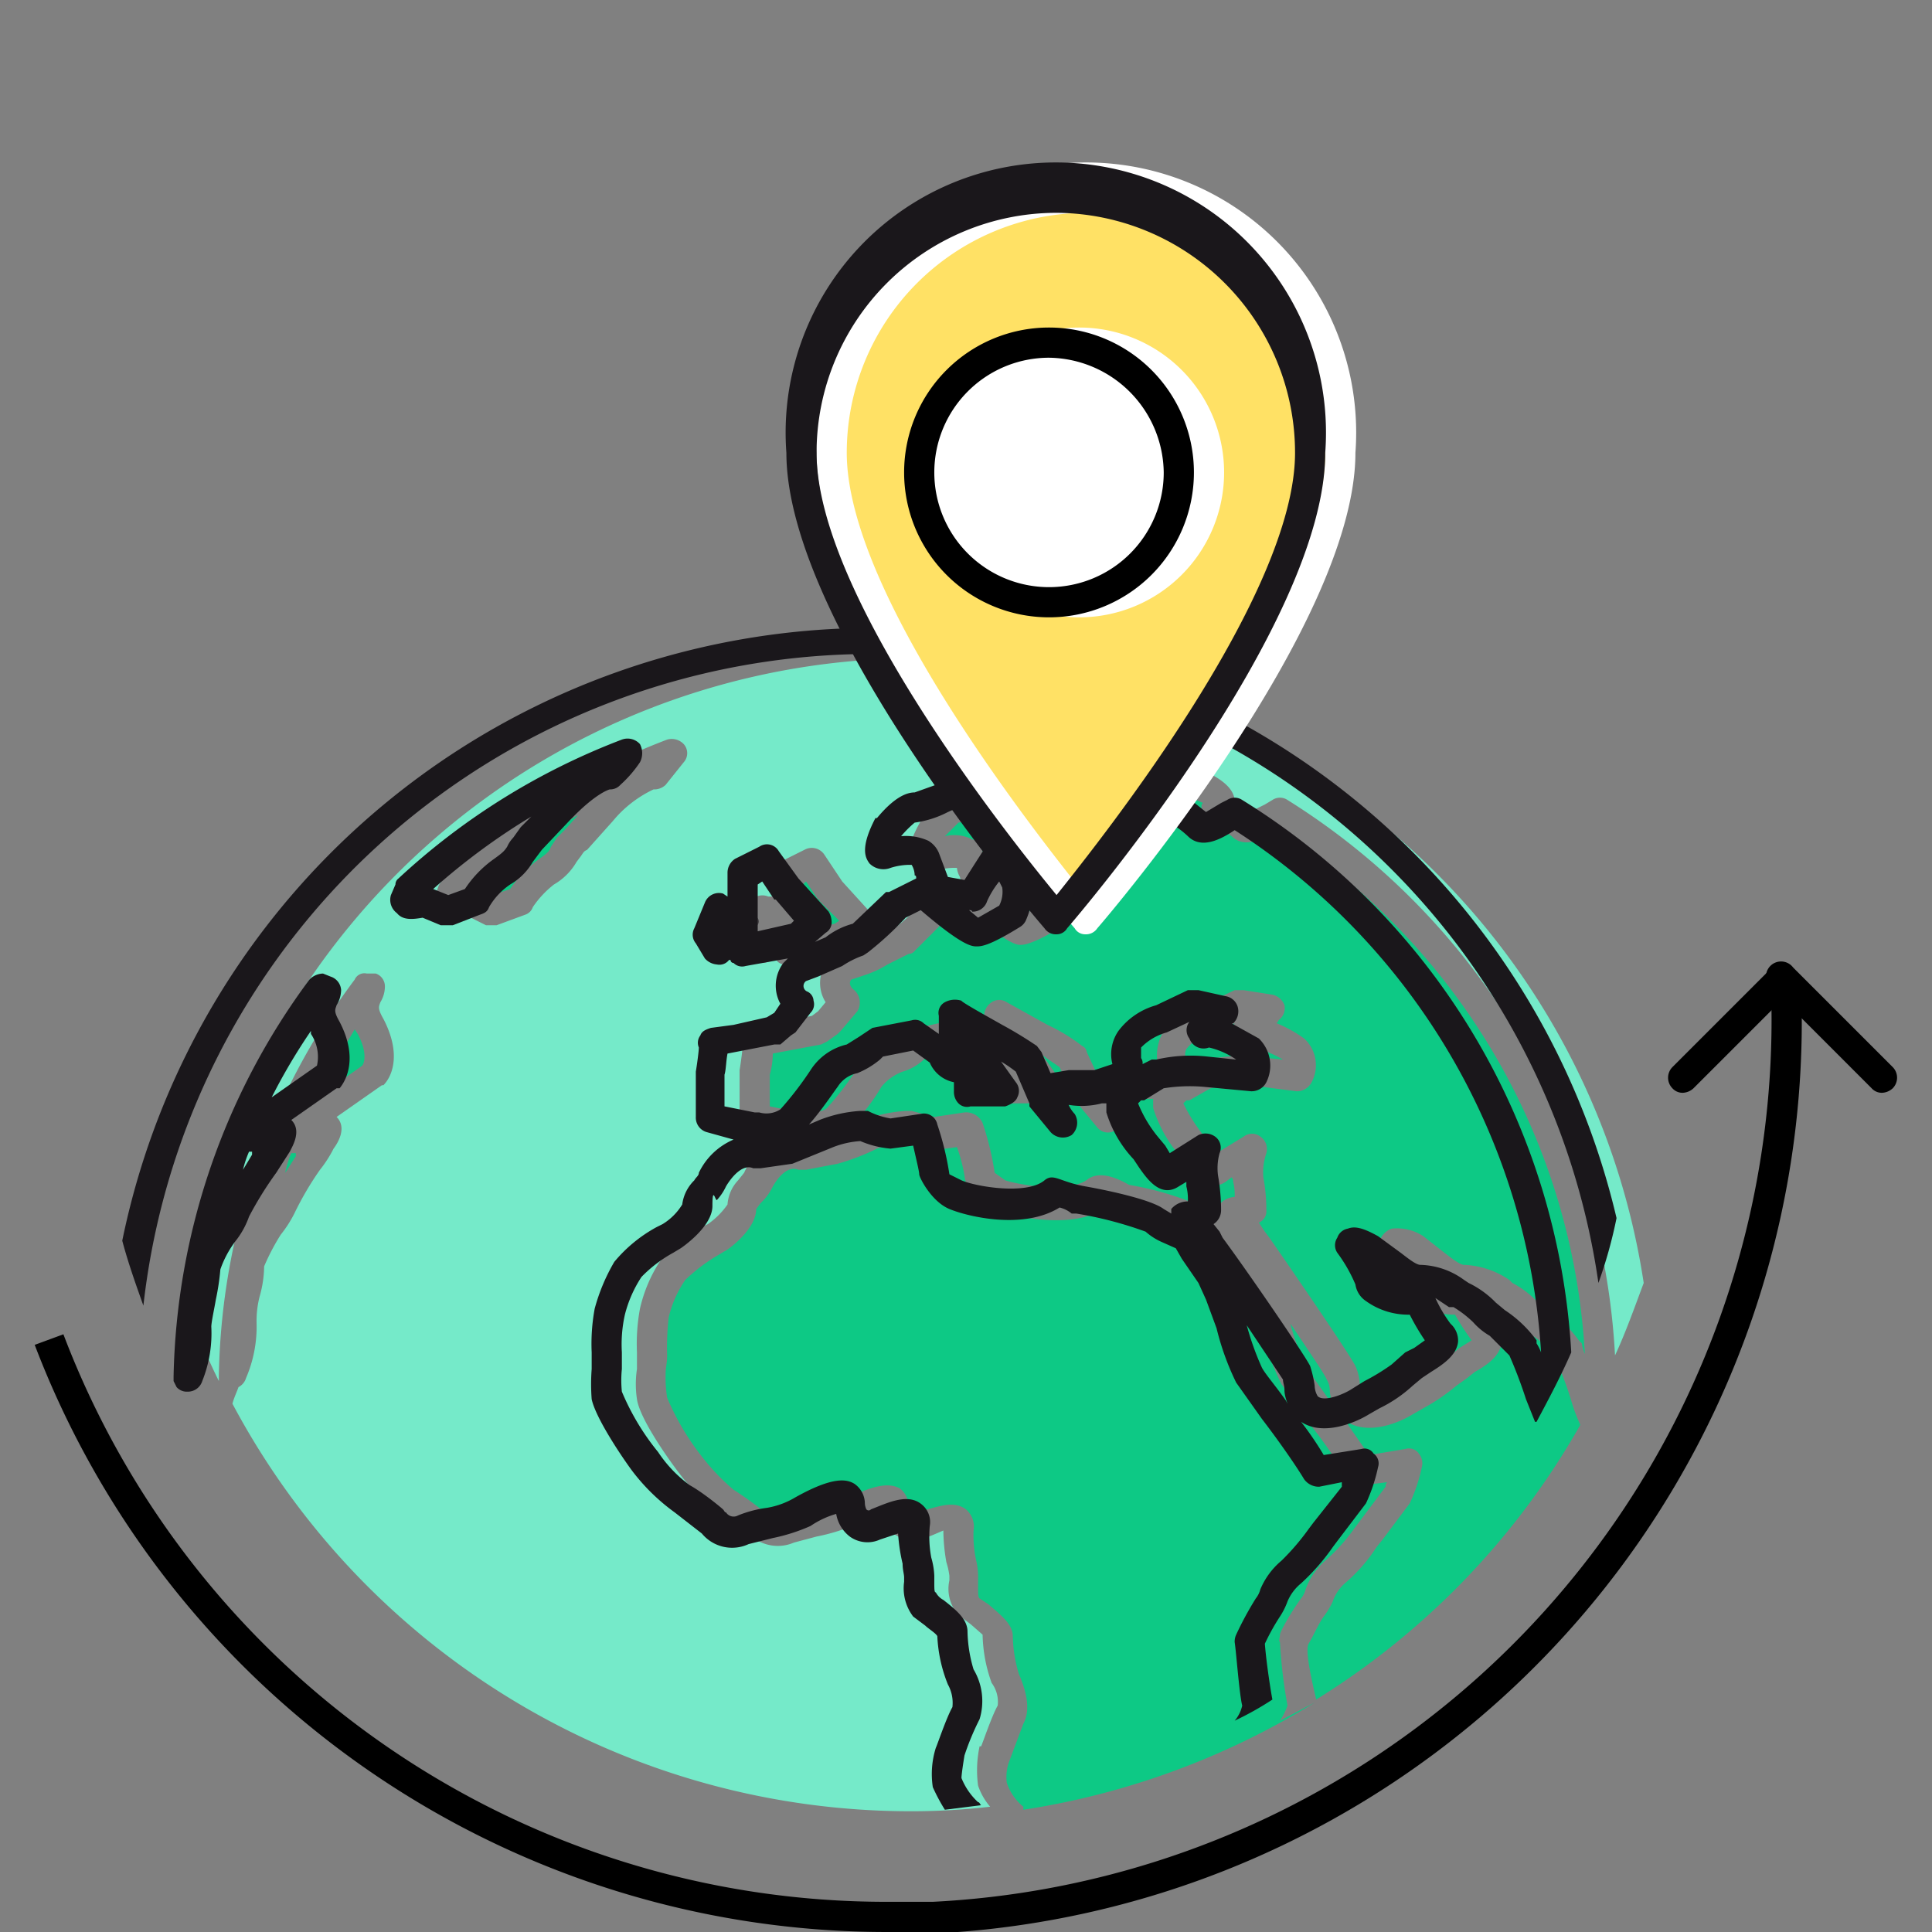
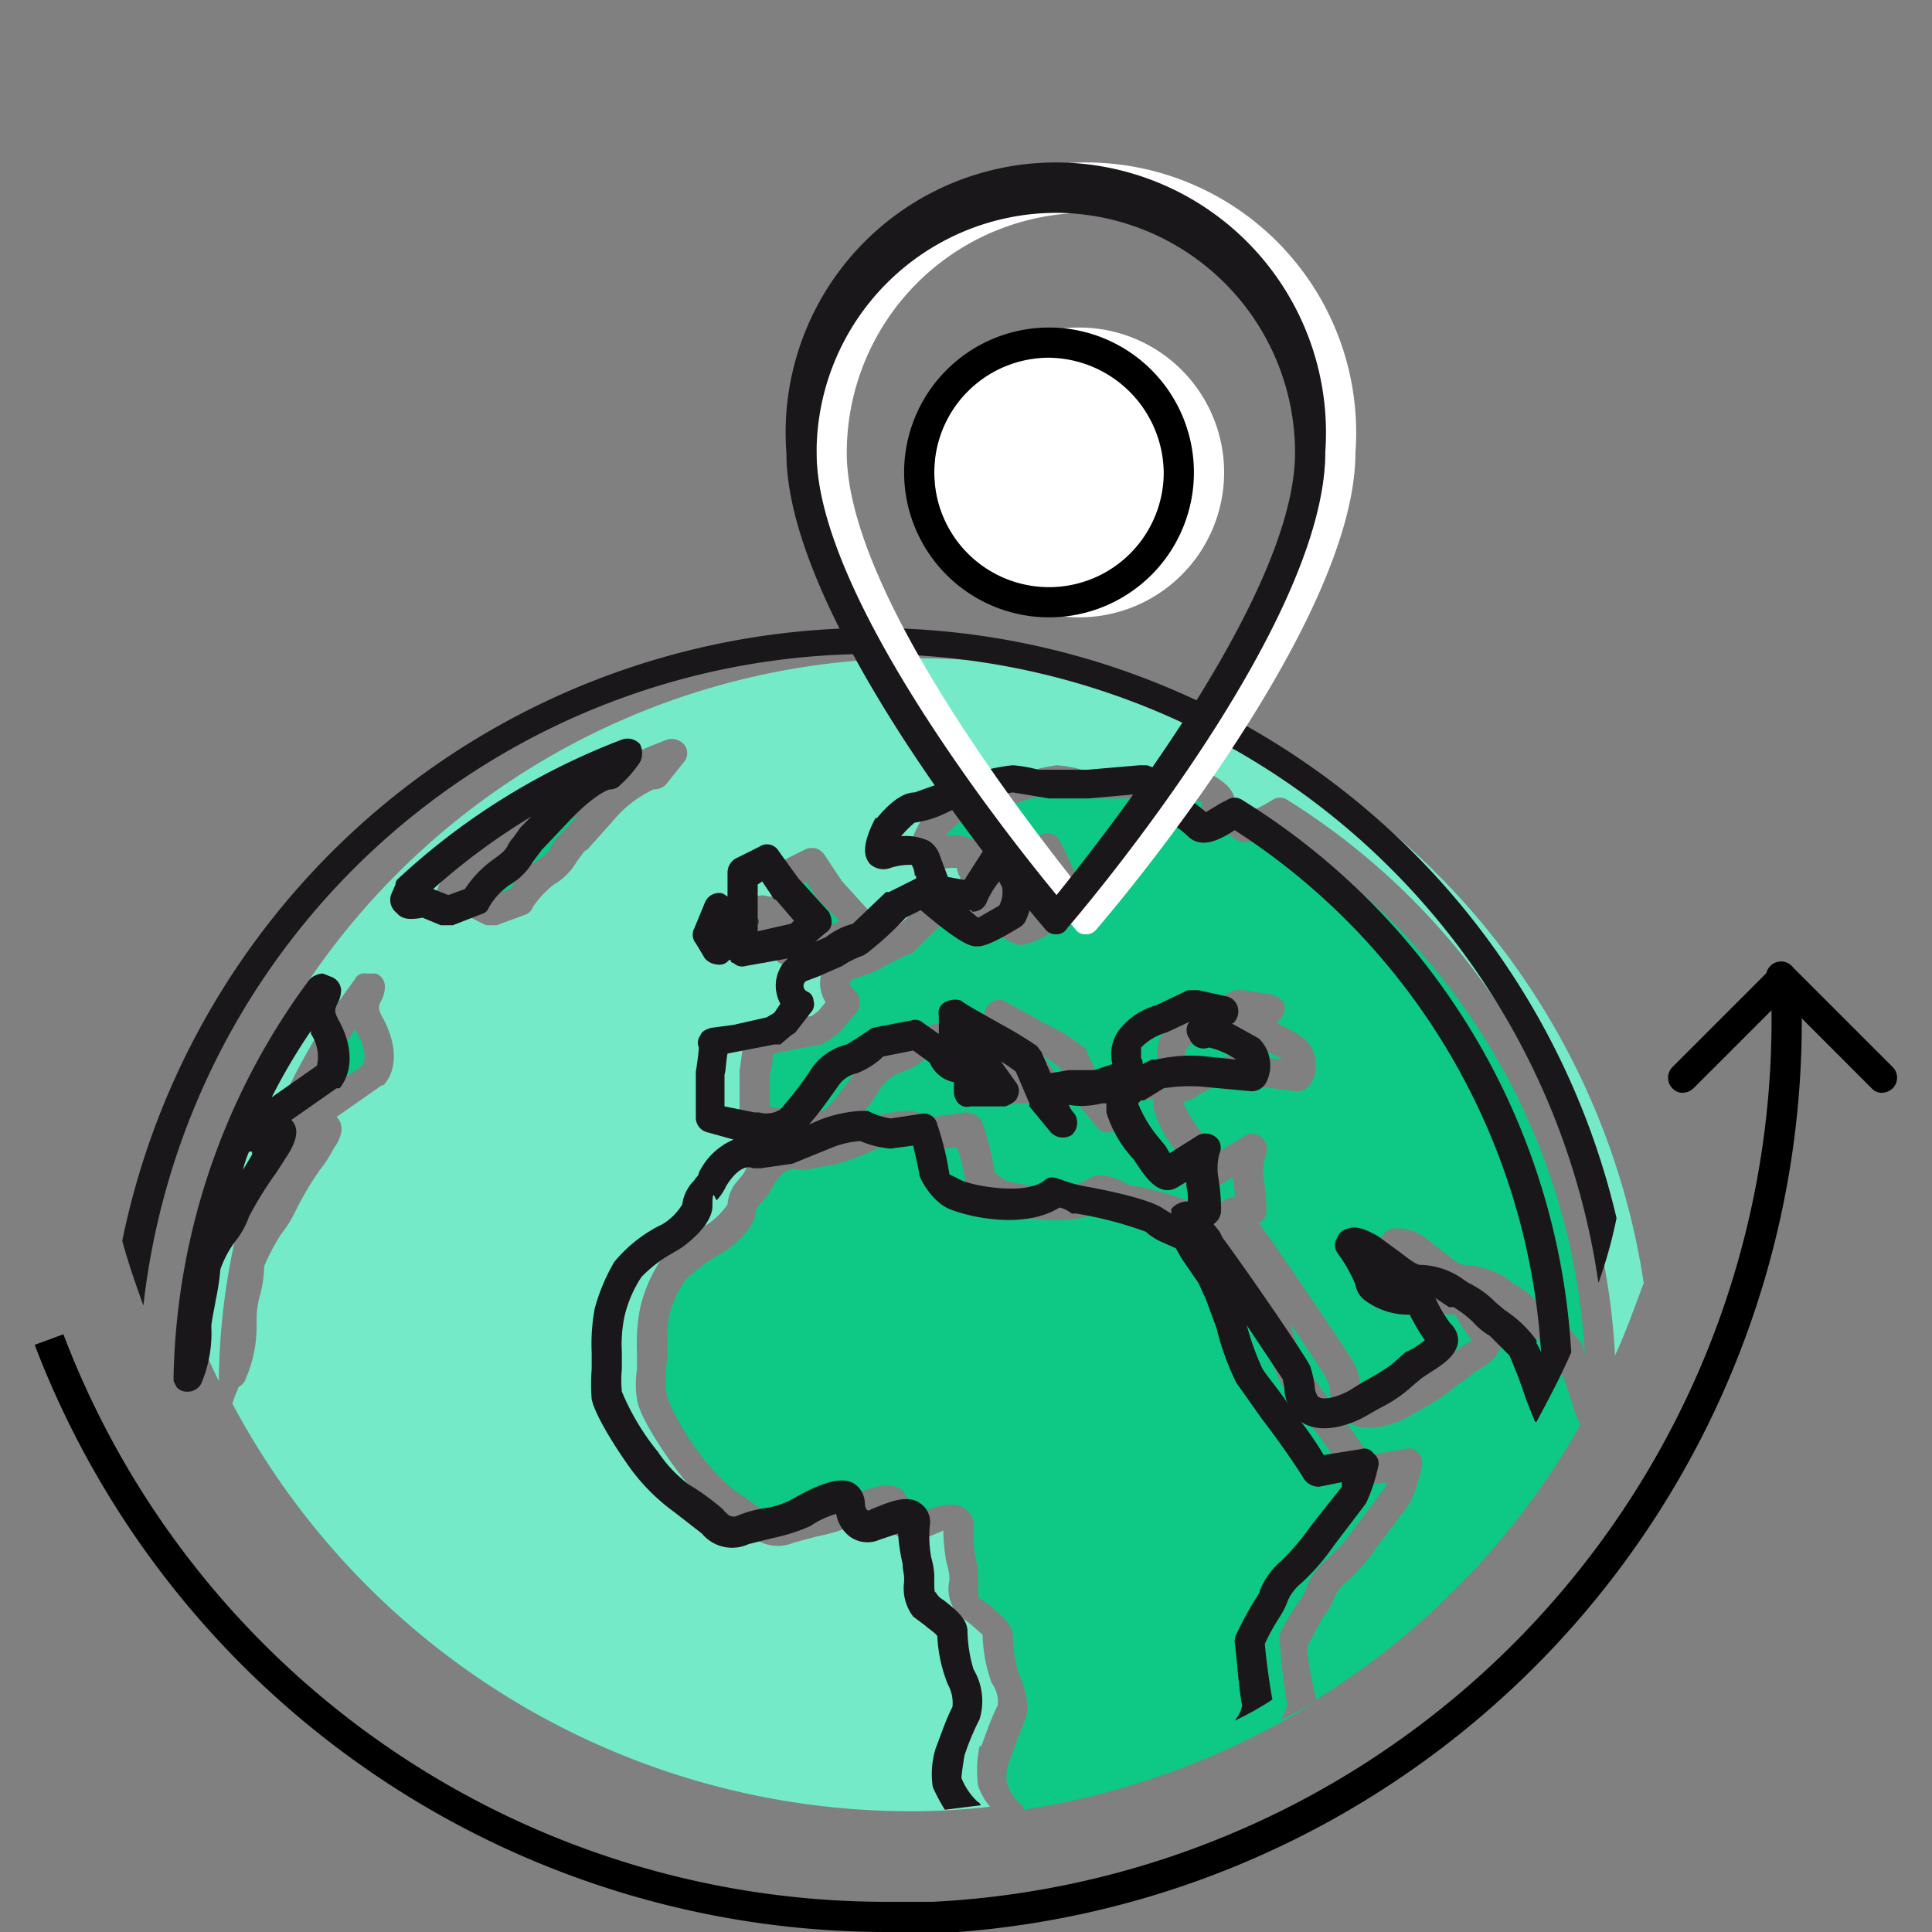
<svg xmlns="http://www.w3.org/2000/svg" viewBox="0 0 128 128">
  <rect x="0" y="0" width="128" height="128" fill="#808080" stroke="none" />
  <defs>
    <style>.cls-1{fill:#0dc985;}.cls-2{fill:#75eac9;}.cls-3{fill:none;}.cls-4{fill:#1a171b;}.cls-5{fill:#ffe165;}.cls-6{fill:#fff;}</style>
  </defs>
  <title>Asset 26</title>
  <g id="Layer_2" data-name="Layer 2">
    <g id="Layer_1-2" data-name="Layer 1">
      <path class="cls-1" d="M92.2,81.4a3.2,3.2,0,0,1,2.1.5L95.7,83c.4.3,1,.8,1.3.8a5.7,5.7,0,0,1,3,1l.2.2a6.3,6.3,0,0,1,1.7,1.3c.3.2.5.5.7.5a9.3,9.3,0,0,1,2,2l.2.2a2.5,2.5,0,0,0,.2.7A44.1,44.1,0,0,0,84.7,55c-.9.5-2.2,1.3-3.1.4l-1.5-1.1a1.1,1.1,0,0,1-.5-.9.3.3,0,0,1,.1-.2l-1.3-.6-3.3.3H72.4l-1.1-.2L70,52.5a13.1,13.1,0,0,0-2.3.6l-1,.3-1,.4a6.1,6.1,0,0,1-2.2.7l-.9.9h0a2.7,2.7,0,0,1,1.8.2,1,1,0,0,1,.7.8l.3.8.3.8,1.2.2c.1-.3.4-.7.6-1.1a15,15,0,0,0,1-1.4,1.1,1.1,0,0,1,.9-.5.9.9,0,0,1,.8.5,18.5,18.5,0,0,1,1.1,2.4,6.6,6.6,0,0,1-.3,2.7,1.2,1.2,0,0,1-.5.5c-2.1,1.3-2.7,1.3-2.9,1.3s-.8,0-3.6-2.4l-1.1.5L60.6,63a.5.5,0,0,1-.4.2l-1.4.7a6.9,6.9,0,0,1-1.5.7l-.9.3c-.1.1-.2.4.2.7a1.1,1.1,0,0,1,.2,1.4l-1.1,1.3-.2.2-.7.5-.4.2-3.2.6a5.2,5.2,0,0,1-.2,1.4v2.1l2,.4h.3c.4,0,1.2,0,1.5-.3a22.6,22.6,0,0,0,2-2.6,4.4,4.4,0,0,1,2.3-1.7l.8-.5a1.9,1.9,0,0,1,.9-.5l2.7-.6a1,1,0,0,1,.7.2l1,.7V67.3a1.1,1.1,0,0,1,.5-.9.9.9,0,0,1,1,0l2.7,1.5a12.1,12.1,0,0,1,2.3,1.4.5.5,0,0,1,.3.4l.7,1.5,1.1-.2h1.7l1.2-.5h0a3.2,3.2,0,0,1,.4-2.2,7.2,7.2,0,0,1,2.6-1.7l2.1-1h.6l1.9.3a1.1,1.1,0,0,1,.8.7,1,1,0,0,1-.4,1c0,.1-.1.1-.1.2a8.9,8.9,0,0,1,1.8,1,2.4,2.4,0,0,1,.5,2.9,1.1,1.1,0,0,1-1,.6l-3.1-.4a10.6,10.6,0,0,0-2.6.2l-1.4.8h-.2l-.2.2a11.3,11.3,0,0,0,1.4,2.2l.4.6.4.5,1.8-1.1a.9.9,0,0,1,1.1,0,1,1,0,0,1,.4,1.1,3.9,3.9,0,0,0-.2,1.6,11.9,11.9,0,0,1,.2,2.2.8.8,0,0,1-.5.8l.4.6.3.4c1.6,2.3,5.3,7.7,5.7,8.5a3.5,3.5,0,0,1,.3,1.3c.1.2.1.6.2.7s1.7-.1,2.3-.5l.9-.4a8.3,8.3,0,0,0,1.7-1.2l1-.7.5-.4.8-.5a16.3,16.3,0,0,1-1.1-1.7,4.7,4.7,0,0,1-2.8-.9,1.6,1.6,0,0,1-.7-1.1A9.7,9.7,0,0,0,91.6,83a1.2,1.2,0,0,1-.1-1A1.3,1.3,0,0,1,92.2,81.4Z" />
      <path class="cls-1" d="M86.2,105.9a1.6,1.6,0,0,0,.3-.6,4.6,4.6,0,0,1,1.3-1.9,12,12,0,0,0,1.9-2.1l.3-.4,1.8-2.4a.4.4,0,0,1,.1-.3l-1.6.2a1,1,0,0,1-1-.4,33.3,33.3,0,0,0-2.8-4l-1.6-2.3a16.1,16.1,0,0,1-1.3-3.6,20.5,20.5,0,0,0-.8-1.9l-.4-1.1-1.1-1.7-.5-.6-.8-.5-1.2-.6a26.1,26.1,0,0,0-4.5-1.2h-.4a1.5,1.5,0,0,0-.8-.4c-2.3,1.5-6.6.3-7.2.1a2.7,2.7,0,0,1-2-2.3,10.6,10.6,0,0,0-.5-1.9l-1.5.2a8.4,8.4,0,0,1-2-.5,6.9,6.9,0,0,0-1.8.4,14.9,14.9,0,0,1-2.6,1l-2.1.4h-.5c-1-.4-1.8,1.3-1.8,1.3a3.5,3.5,0,0,1-.7.9l-.3.4c0,1.4-2,2.8-2.1,2.8l-.5.3a11.6,11.6,0,0,0-2.1,1.6,7.3,7.3,0,0,0-1.1,2.5,17.8,17.8,0,0,0-.1,2.5c0,.5-.1.8-.1,1.2a8.6,8.6,0,0,0,.1,1.6,16.9,16.9,0,0,0,2.3,3.9,14.5,14.5,0,0,0,2.1,2.2,21.5,21.5,0,0,1,2.2,1.6l.2.2c.1.2.4.4.9.2a6.1,6.1,0,0,1,1.8-.5,5.9,5.9,0,0,0,2-.7c2.4-1.3,3.3-1.2,3.9-.9a1.5,1.5,0,0,1,.6,1.3c0,.3.1.4.2.4s.1.1.2,0l.5-.2c1.1-.3,2.1-.7,2.9-.1a1.5,1.5,0,0,1,.5,1.4,7.8,7.8,0,0,0,.2,2.1,4.9,4.9,0,0,1,.1,1.2v.4c0,.5,0,.7.1.8l.6.4c.8.7,1.6,1.3,1.6,2.1a9.3,9.3,0,0,0,.4,2.5c.3.7.9,2.2.3,3.3l-.9,2.4a3,3,0,0,0-.2,1.5,3.4,3.4,0,0,0,1.1,1.6v.2a51.6,51.6,0,0,0,19.3-7.1L84.8,114a4.5,4.5,0,0,0,.5-1,34.1,34.1,0,0,1-.5-4.2c-.1-.1,0-.3,0-.5S85.6,106.7,86.2,105.9Z" />
      <path class="cls-2" d="M14.5,91.1a45.1,45.1,0,0,1,9-26.2.7.7,0,0,1,.8-.4h.6a.9.9,0,0,1,.6.9,2,2,0,0,1-.3,1c-.1.3-.2.4.2,1.1,1.2,2.3.6,3.8,0,4.4h-.1l-3,2.1h0c.7.7.1,1.7-.2,2.1a8,8,0,0,1-.9,1.4,20.6,20.6,0,0,0-1.7,2.9,8,8,0,0,1-.9,1.4,14.6,14.6,0,0,0-1.1,2.1,7.5,7.5,0,0,1-.3,2,6.5,6.5,0,0,0-.2,1.8,8.6,8.6,0,0,1-.7,3.6,1,1,0,0,1-.5.6c-.1.3-.3.7-.4,1.1a50.9,50.9,0,0,0,45,27,45.3,45.3,0,0,0,5.2-.3,4.2,4.2,0,0,1-.8-1.4,7.6,7.6,0,0,1,.1-2.6H65c.1-.2.7-2,1.1-2.7a2.1,2.1,0,0,0-.4-1.5,9.9,9.9,0,0,1-.6-3.2l-.8-.7-.8-.6a2.6,2.6,0,0,1-.6-2.3v-.3a5.1,5.1,0,0,0-.2-.9,12.5,12.5,0,0,1-.2-2.1l-.7.3-.5.2a2.2,2.2,0,0,1-2.1-.3,2.3,2.3,0,0,1-.9-1.4,5.7,5.7,0,0,0-1.6.8,12.9,12.9,0,0,1-2.6.8l-1.5.4a2.7,2.7,0,0,1-3.1-.7,11.7,11.7,0,0,0-1.9-1.4A10.7,10.7,0,0,1,45,97.6c-.4-.5-2.6-3.5-2.8-4.9a6.7,6.7,0,0,1,0-2V89.6a12.8,12.8,0,0,1,.2-2.9,9.7,9.7,0,0,1,1.3-3.1,9.6,9.6,0,0,1,2.8-2.3l.4-.2a5.2,5.2,0,0,0,1.3-1.3,2.6,2.6,0,0,1,.7-1.6l.4-.5a4.1,4.1,0,0,1,2.3-2.2L49.8,75a1,1,0,0,1-.8-1V70.9c.1-.6.2-1.4.2-1.6a1.1,1.1,0,0,1,0-.8A1.2,1.2,0,0,1,50,68l1.5-.2,2.3-.5.4-.3.5-.6a2.4,2.4,0,0,1,.1-2.7l.4-.3-2.8.5a1,1,0,0,1-.9-.2c0-.1-.1-.1-.1-.2h-.1a1.4,1.4,0,0,1-.9.3,1,1,0,0,1-.7-.4l-.7-1a1.2,1.2,0,0,1-.1-1l.7-1.5a1,1,0,0,1,1.3-.5h.3V58a1.1,1.1,0,0,1,.5-.9l1.6-.8a1,1,0,0,1,1.3.3l1.2,1.8,2,2.2a.7.7,0,0,1,.2.7.9.9,0,0,1-.3.7l-.9.7.8-.4a9.9,9.9,0,0,1,1.8-.9,18.3,18.3,0,0,0,2.2-2.1h.2l1.9-.9c0-.1-.1-.2-.1-.3a1.4,1.4,0,0,1-.2-.6,3.9,3.9,0,0,0-1.4.2,1.5,1.5,0,0,1-1.5-.3c-.2-.3-.7-.9.5-3h0c.5-.6,1.5-1.7,2.5-1.7a4.8,4.8,0,0,0,1.4-.5l1.3-.5.8-.2a13.5,13.5,0,0,1,3-.8,8.6,8.6,0,0,1,1.7.3H75l3.5-.3h.4c1.8.7,2.8,1.4,2.9,2.3h0l1,.8,1-.5.5-.3a.9.9,0,0,1,1,0A46.3,46.3,0,0,1,107,89.8c.7-1.5,1.3-3.2,1.9-4.8a48.7,48.7,0,0,0-96.5,1.5,44,44,0,0,0,2.1,5ZM28.9,59.3a2.5,2.5,0,0,1,.2-.7l.3-.4A45.5,45.5,0,0,1,44.2,49a1.1,1.1,0,0,1,1.1.3.9.9,0,0,1,0,1.2L44.1,52a1.1,1.1,0,0,1-.8.3h0a7.8,7.8,0,0,0-2.7,2.1l-1.7,1.9c-.2.1-.2.1-.4.4l-.3.4a4.1,4.1,0,0,1-1.5,1.5,6.5,6.5,0,0,0-1.4,1.5.8.8,0,0,1-.5.5l-1.9.7h-.7L31,60.7a1.7,1.7,0,0,1-1.8-.2A1.2,1.2,0,0,1,28.9,59.3Z" />
-       <path class="cls-1" d="M18.9,77.7l.7-1.1v-.2h-.3A5.8,5.8,0,0,0,18.9,77.7Z" />
      <path class="cls-1" d="M32.6,59.3l1.2-.4A7.5,7.5,0,0,1,35.6,57c.7-.5.8-.6.9-.9l.4-.6.6-.6.8-.9a39.7,39.7,0,0,0-6.7,4.9Z" />
      <path class="cls-1" d="M23.5,68.2c-.9,1.5-1.8,3-2.6,4.6L24,70.6c.1-.1.4-.8-.3-2.1Z" />
      <path class="cls-1" d="M80.2,68.5a2.8,2.8,0,0,0-1.6,1,.8.8,0,0,0,0,.7v.4l.7-.3h.3A10.1,10.1,0,0,1,83,70l2,.2a6.8,6.8,0,0,0-2-.8,1.2,1.2,0,0,1-1.3-.6.9.9,0,0,1,.1-1Z" />
      <path class="cls-1" d="M64.5,70.4l-1.1-.8-2,.4-.2.2a3.4,3.4,0,0,1-1.4.8,3.3,3.3,0,0,0-1.4,1,13.6,13.6,0,0,1-1.9,2.5l.7-.3a10,10,0,0,1,2.8-.6h.4l1.5.4,2-.3a1.2,1.2,0,0,1,1.2.7,19.3,19.3,0,0,1,.8,3.3l.7.5c.9.3,4.3.9,5.5-.1h0c.6-.4,1.5-.3,2.7.4A20.6,20.6,0,0,1,80,80.1l.6.3v-.3a1.4,1.4,0,0,1,1.2-.8,3.4,3.4,0,0,0-.1-1,.4.4,0,0,0-.1-.3l-.4.3c-1.2.8-2.2-.5-2.7-1.2l-.4-.6a8.8,8.8,0,0,1-1.7-3.1v-.6H76a5.3,5.3,0,0,1-2.2.1l.4.6a.9.9,0,0,1-.2,1.3.9.9,0,0,1-1.3-.1l-1.4-1.7c-.1,0-.1-.1-.1-.2l-1-2.1-1.6-1.1.2.2.4.3,1,1.4a.9.9,0,0,1,.1,1,1,1,0,0,1-.8.6H67.2a1,1,0,0,1-.7-.2,1.1,1.1,0,0,1-.3-.8v-.6C65.2,71.4,64.7,71,64.5,70.4Z" />
      <path class="cls-1" d="M69.2,59.9a9.6,9.6,0,0,0,.2-1.2l-.2-.4h-.1a9.3,9.3,0,0,0-.7,1.3,1,1,0,0,1-1,.6h-.3l.6.4Z" />
      <path class="cls-1" d="M104.1,92.8a22.8,22.8,0,0,0-1.1-2.9,5.2,5.2,0,0,0-1.3-1.3,3.1,3.1,0,0,1-1.1-.9l-1.3-1H99L98,86a12.7,12.7,0,0,0,1.1,1.7,1.4,1.4,0,0,1,.4,1.2c-.1.9-.9,1.5-1.8,2l-.5.4-.7.5a13.3,13.3,0,0,1-2.2,1.5l-.7.4c-.8.5-3,1.5-4.5.4l1.6,2.3,2.4-.4a.8.8,0,0,1,.9.3,1,1,0,0,1,.2.9,11.1,11.1,0,0,1-.8,2.4L91.6,102l-.4.5a10.9,10.9,0,0,1-2.1,2.4,2.8,2.8,0,0,0-.8,1.2,5.3,5.3,0,0,1-.6,1c-.3.4-.7,1.3-1,1.8s.4,3.2.5,3.7a50.9,50.9,0,0,0,17.5-18.2h0A11.4,11.4,0,0,1,104.1,92.8Z" />
      <path class="cls-1" d="M54.3,59.7c0-.1,0-.1-.1-.1l-.8-1.2-.2.2V61h0v.7l2.1-.5.3-.2Z" />
      <path class="cls-1" d="M87.9,91.4c-.1-.3-1.2-1.9-2.4-3.7a12.5,12.5,0,0,0,1.1,2.9c.2.4.8,1.2,1.5,2.2l.2.2a2.9,2.9,0,0,1-.2-.9A1.4,1.4,0,0,0,87.9,91.4Z" />
      <path d="M58.8,128A60.4,60.4,0,0,1,2.3,89.1l1.9-.7A58.3,58.3,0,0,0,58.8,126h3a58.5,58.5,0,0,0,55.5-61.3h2a60.5,60.5,0,0,1-57.4,63.4Z" />
      <path d="M111.5,72.4a.9.9,0,0,1-.7-.3,1,1,0,0,1,0-1.4l6.6-6.6a1,1,0,0,1,1.4,1.4l-6.6,6.6A1.1,1.1,0,0,1,111.5,72.4Z" />
      <path d="M124.7,72.4a.9.9,0,0,1-.7-.3l-6.6-6.6a1,1,0,1,1,1.4-1.4l6.6,6.6a1,1,0,0,1,0,1.4A1.1,1.1,0,0,1,124.7,72.4Z" />
      <path class="cls-3" d="M78.7,78l-.5.3c-1.2.8-2.1-.5-2.6-1.2l-.4-.6a7.9,7.9,0,0,1-1.8-3.1v-.6h-.3a5.3,5.3,0,0,1-2.2.1,2.1,2.1,0,0,0,.4.6,1.1,1.1,0,0,1-.2,1.4,1.1,1.1,0,0,1-1.4-.2l-1.4-1.7v-.2l-.9-2.1a8.6,8.6,0,0,0-1.6-1h.1c.2,0,.3.2.5.3l1,1.4a.9.9,0,0,1,.1,1c-.1.3-.5.5-.8.6H64.3a.8.8,0,0,1-.8-.2,1.1,1.1,0,0,1-.3-.8v-.6a2.2,2.2,0,0,1-1.6-1.3l-1.1-.8-2,.4-.2.2a5.7,5.7,0,0,1-1.5.9,2,2,0,0,0-1.3.9c-.3.4-1.1,1.6-1.9,2.5l.7-.3a8.9,8.9,0,0,1,2.7-.6h.5a5,5,0,0,0,1.5.5l2-.3a.9.9,0,0,1,1.1.7,19.3,19.3,0,0,1,.8,3.3l.8.4c.9.4,4.3,1,5.5,0h0c.6-.5,1.5-.3,2.7.4s4.4.9,5.2,1.5l.5.3v-.3a1.4,1.4,0,0,1,1.2-.8,3.4,3.4,0,0,0-.1-1Z" />
      <path class="cls-3" d="M85,91.4l-2.4-3.6a18.3,18.3,0,0,0,1,2.8c.2.4.9,1.2,1.6,2.2V93c-.1-.3-.1-.6-.2-.9S85,91.6,85,91.4Z" />
      <path class="cls-3" d="M52.6,61.1l-1.2-1.4h-.1l-.8-1.2-.3.2v2.2h0a.6.6,0,0,1,0,.6v.3l2.2-.4Z" />
      <path class="cls-3" d="M20.7,68.5v-.2A39.1,39.1,0,0,0,18,72.7l3.1-2.1A2.7,2.7,0,0,0,20.7,68.5Z" />
      <path class="cls-3" d="M30.8,58.9A7.5,7.5,0,0,1,32.6,57c.7-.5.8-.6,1-.9a2.1,2.1,0,0,1,.4-.6l.5-.7.7-.7a43.6,43.6,0,0,0-6.5,4.8l1,.4Z" />
      <path class="cls-3" d="M16.7,76.4h-.2a6.9,6.9,0,0,0-.5,1.3l.6-1Z" />
      <path class="cls-3" d="M77.3,68.5a3.8,3.8,0,0,0-1.7,1v.7a.6.6,0,0,1,.1.4l.6-.3h.3A10.1,10.1,0,0,1,80,70l1.9.2a5.2,5.2,0,0,0-1.8-.8,1,1,0,0,1-1.3-.6.9.9,0,0,1,0-1Z" />
-       <path class="cls-3" d="M66.2,59.9a2,2,0,0,0,.2-1.2l-.2-.4h0a6,6,0,0,0-.8,1.3,1,1,0,0,1-1,.7c0-.1-.1-.1-.2-.1l.6.4Z" />
-       <path class="cls-3" d="M81.8,55c-.9.6-2.2,1.3-3.1.4a6.4,6.4,0,0,0-1.6-1.1,1,1,0,0,1-.4-.9v-.2l-1.2-.6-3.4.3H69.5l-1.2-.2-1.2-.2a14,14,0,0,0-2.4.6l-1,.3-.9.4a6.7,6.7,0,0,1-2.2.7,7.3,7.3,0,0,0-.9.9h0a3.6,3.6,0,0,1,1.8.3,1.7,1.7,0,0,1,.7.8l.3.8.3.8,1.1.2.7-1.1.9-1.4a1.1,1.1,0,0,1,1.8,0c.1.3.9,1.8,1.1,2.4a5.4,5.4,0,0,1-.4,2.7,1,1,0,0,1-.4.5c-2.1,1.3-2.7,1.3-2.9,1.3s-.9,0-3.7-2.4l-1,.5A21.6,21.6,0,0,1,57.6,63l-.3.2a6.1,6.1,0,0,0-1.4.7l-1.6.7-.8.3a.4.4,0,0,0,.1.7.7.7,0,0,1,.4.6.8.8,0,0,1-.2.8l-1,1.3-.3.2-.7.6h-.4l-3.1.6c-.1.5-.1,1.1-.2,1.4v2.1l2,.4h.3a1.7,1.7,0,0,0,1.4-.2,22.6,22.6,0,0,0,2-2.6,3.9,3.9,0,0,1,2.4-1.7l.8-.5.9-.6,2.6-.5a.8.8,0,0,1,.8.2l1,.7V67.3a.8.8,0,0,1,.4-.9,1.4,1.4,0,0,1,1.1-.1c0,.1,2,1.2,2.7,1.6a26.5,26.5,0,0,1,2.3,1.4l.3.4.6,1.5,1.2-.2h1.7l1.2-.4h0a2.7,2.7,0,0,1,.4-2.2,4.7,4.7,0,0,1,2.5-1.7l2.1-1h.7l1.8.4a1,1,0,0,1,.8.7,1.1,1.1,0,0,1-.3,1.1h-.1l1.8,1a2.5,2.5,0,0,1,.5,2.9,1.1,1.1,0,0,1-1,.6L79.7,72a11.1,11.1,0,0,0-2.6.1l-1.3.8h-.2l-.2.2a8.5,8.5,0,0,0,1.3,2.2l.5.6.3.5,1.9-1.2a1.1,1.1,0,0,1,1.1.1.9.9,0,0,1,.3,1.1,3.7,3.7,0,0,0-.1,1.5,13.4,13.4,0,0,1,.2,2.3,1.1,1.1,0,0,1-.5.9l.4.5.2.4c1.7,2.3,5.4,7.7,5.8,8.5a7.9,7.9,0,0,1,.3,1.3,1.4,1.4,0,0,0,.2.7c.4.4,1.7-.1,2.3-.5l.8-.5a14.2,14.2,0,0,0,1.8-1.1l.9-.8.6-.3.7-.5a15.1,15.1,0,0,1-1-1.7,4.8,4.8,0,0,1-2.9-.9,1.6,1.6,0,0,1-.7-1.1A10.1,10.1,0,0,0,88.6,83a.9.9,0,0,1,0-1,.9.9,0,0,1,.7-.6c.5-.2,1.1,0,2,.5L92.8,83c.4.3,1,.8,1.3.8a5.1,5.1,0,0,1,2.9,1l.3.2A6.3,6.3,0,0,1,99,86.3l.6.5a8.1,8.1,0,0,1,2.1,2V89a3.3,3.3,0,0,1,.3.6A44.4,44.4,0,0,0,81.8,55Z" />
+       <path class="cls-3" d="M81.8,55c-.9.6-2.2,1.3-3.1.4a6.4,6.4,0,0,0-1.6-1.1,1,1,0,0,1-.4-.9v-.2l-1.2-.6-3.4.3H69.5l-1.2-.2-1.2-.2a14,14,0,0,0-2.4.6l-1,.3-.9.4a6.7,6.7,0,0,1-2.2.7,7.3,7.3,0,0,0-.9.9h0a3.6,3.6,0,0,1,1.8.3,1.7,1.7,0,0,1,.7.8l.3.8.3.8,1.1.2.7-1.1.9-1.4a1.1,1.1,0,0,1,1.8,0c.1.3.9,1.8,1.1,2.4a5.4,5.4,0,0,1-.4,2.7,1,1,0,0,1-.4.5c-2.1,1.3-2.7,1.3-2.9,1.3s-.9,0-3.7-2.4l-1,.5A21.6,21.6,0,0,1,57.6,63l-.3.2a6.1,6.1,0,0,0-1.4.7l-1.6.7-.8.3a.4.4,0,0,0,.1.7.7.7,0,0,1,.4.6.8.8,0,0,1-.2.8l-1,1.3-.3.2-.7.6h-.4l-3.1.6c-.1.5-.1,1.1-.2,1.4v2.1l2,.4h.3a1.7,1.7,0,0,0,1.4-.2,22.6,22.6,0,0,0,2-2.6,3.9,3.9,0,0,1,2.4-1.7l.8-.5.9-.6,2.6-.5a.8.8,0,0,1,.8.2l1,.7V67.3a.8.8,0,0,1,.4-.9,1.4,1.4,0,0,1,1.1-.1c0,.1,2,1.2,2.7,1.6a26.5,26.5,0,0,1,2.3,1.4l.3.4.6,1.5,1.2-.2h1.7l1.2-.4h0a2.7,2.7,0,0,1,.4-2.2,4.7,4.7,0,0,1,2.5-1.7l2.1-1h.7l1.8.4a1,1,0,0,1,.8.7,1.1,1.1,0,0,1-.3,1.1h-.1l1.8,1a2.5,2.5,0,0,1,.5,2.9,1.1,1.1,0,0,1-1,.6L79.7,72a11.1,11.1,0,0,0-2.6.1l-1.3.8h-.2l-.2.2a8.5,8.5,0,0,0,1.3,2.2l.5.6.3.5,1.9-1.2a1.1,1.1,0,0,1,1.1.1.9.9,0,0,1,.3,1.1,3.7,3.7,0,0,0-.1,1.5,13.4,13.4,0,0,1,.2,2.3,1.1,1.1,0,0,1-.5.9l.4.5.2.4c1.7,2.3,5.4,7.7,5.8,8.5a7.9,7.9,0,0,1,.3,1.3,1.4,1.4,0,0,0,.2.7c.4.4,1.7-.1,2.3-.5l.8-.5a14.2,14.2,0,0,0,1.8-1.1l.9-.8.6-.3.7-.5a15.1,15.1,0,0,1-1-1.7,4.8,4.8,0,0,1-2.9-.9,1.6,1.6,0,0,1-.7-1.1A10.1,10.1,0,0,0,88.6,83a.9.9,0,0,1,0-1,.9.9,0,0,1,.7-.6L92.8,83c.4.3,1,.8,1.3.8a5.1,5.1,0,0,1,2.9,1l.3.2A6.3,6.3,0,0,1,99,86.3l.6.5a8.1,8.1,0,0,1,2.1,2V89a3.3,3.3,0,0,1,.3.6A44.4,44.4,0,0,0,81.8,55Z" />
      <path class="cls-4" d="M50.2,60.8h0V61h0v.3A.6.6,0,0,0,50.2,60.8Z" />
      <path class="cls-4" d="M57.8,41.6A50.8,50.8,0,0,0,8.1,82.2c.4,1.5.9,2.9,1.4,4.3A48.6,48.6,0,0,1,105.9,85a30.3,30.3,0,0,0,1.2-4.3A50.7,50.7,0,0,0,57.8,41.6Z" />
      <path class="cls-4" d="M28,60.8l1.2.5H30l1.8-.7c.3-.1.5-.2.6-.5a4.6,4.6,0,0,1,1.4-1.5,4.1,4.1,0,0,0,1.5-1.5l.3-.4.3-.4,1.8-1.9c1.8-1.9,2.7-2.1,2.7-2.1h0a.9.9,0,0,0,.7-.3,7.9,7.9,0,0,0,1.3-1.5,1.3,1.3,0,0,0,0-1.2,1.1,1.1,0,0,0-1.2-.3,45.5,45.5,0,0,0-14.8,9.2.5.5,0,0,0-.2.4l-.3.7a1.1,1.1,0,0,0,.4,1.2C26.7,61,27.4,60.9,28,60.8Zm7.2-6.7-.7.7-.5.7a2.1,2.1,0,0,0-.4.6c-.2.3-.3.4-1,.9a7.5,7.5,0,0,0-1.8,1.9l-1.1.4-1-.4A43.6,43.6,0,0,1,35.2,54.1Z" />
      <path class="cls-4" d="M82.3,53a.9.9,0,0,0-1,0l-.4.2-1,.6-1-.8h0c-.1-.4-.2-1.3-2.9-2.3h-.5l-3.5.3H68.8a8.6,8.6,0,0,0-1.7-.3,12.2,12.2,0,0,0-3,.7l-.9.3L62,52l-1.4.5c-1,0-2,1.1-2.5,1.7H58c-1.1,2.1-.6,2.7-.4,3a1.3,1.3,0,0,0,1.4.3,4.2,4.2,0,0,1,1.4-.2,1.4,1.4,0,0,1,.2.7c.1,0,.1.1.1.2l-1.8.9h-.2l-2.2,2.1a5,5,0,0,0-1.8.9l-.7.3.7-.6a.8.8,0,0,0,.4-.7,1.4,1.4,0,0,0-.2-.7l-2-2.2-1.3-1.8a.9.9,0,0,0-1.3-.3l-1.6.8a1.1,1.1,0,0,0-.5.9v1.6l-.3-.2a1,1,0,0,0-1.2.6L46,61.5a.9.9,0,0,0,.1,1l.6,1a1.2,1.2,0,0,0,.8.4.8.8,0,0,0,.8-.3h.1a.2.2,0,0,0,.2.2.8.8,0,0,0,.8.2l2.8-.5-.3.3a2.5,2.5,0,0,0-.2,2.7l-.4.6-.5.3-2.2.5-1.5.2c-.3.1-.6.2-.7.5a.8.8,0,0,0-.1.8c0,.2-.1,1-.2,1.6V74a1,1,0,0,0,.7,1l1.8.5a4.5,4.5,0,0,0-2.3,2.2c0,.2-.2.3-.3.5a2.7,2.7,0,0,0-.8,1.6,3.9,3.9,0,0,1-1.3,1.3l-.4.2a9.6,9.6,0,0,0-2.8,2.3,12.6,12.6,0,0,0-1.3,3.1,12.8,12.8,0,0,0-.2,2.9v1.1a13.3,13.3,0,0,0,0,2c.3,1.4,2.4,4.4,2.8,4.9a13.3,13.3,0,0,0,2.7,2.6l1.8,1.4a2.6,2.6,0,0,0,3.1.7l1.6-.4a12.1,12.1,0,0,0,2.5-.8,5.9,5.9,0,0,1,1.7-.8,2.4,2.4,0,0,0,.9,1.5,2,2,0,0,0,2,.2l.6-.2.6-.2a12,12,0,0,0,.3,2c0,.4.1.7.1.9v.3a3.1,3.1,0,0,0,.6,2.3l.8.6c.2.2.7.5.8.7a9.7,9.7,0,0,0,.7,3.2,2.5,2.5,0,0,1,.3,1.5c-.4.7-1,2.5-1.1,2.7h0a5.8,5.8,0,0,0-.2,2.6,12,12,0,0,0,.8,1.5l2.4-.3c-.1-.1-.1-.2-.2-.2a4.4,4.4,0,0,1-1.1-1.6c0-.2.1-.9.2-1.5a17.3,17.3,0,0,1,1-2.4,4.1,4.1,0,0,0-.4-3.3,9.3,9.3,0,0,1-.4-2.5c0-.8-.7-1.4-1.6-2.1a1.2,1.2,0,0,1-.5-.5c-.1,0-.1-.2-.1-.7v-.4a5,5,0,0,0-.2-1.2,7.6,7.6,0,0,1-.1-2.1,1.5,1.5,0,0,0-.5-1.4c-.8-.7-1.9-.3-2.9.1l-.5.2a.2.2,0,0,1-.3,0,1,1,0,0,1-.1-.4,1.6,1.6,0,0,0-.7-1.3c-.5-.3-1.4-.5-3.9.9a5.4,5.4,0,0,1-1.9.7,7.7,7.7,0,0,0-1.9.5.6.6,0,0,1-.8-.2c-.1,0-.1-.1-.2-.2s-1.3-1.1-2.2-1.6a8.6,8.6,0,0,1-2.1-2.2,16.2,16.2,0,0,1-2.4-4,7.5,7.5,0,0,1,0-1.5V89.6a9,9,0,0,1,.2-2.5,8.2,8.2,0,0,1,1.1-2.5A8.9,8.9,0,0,1,44.6,83l.5-.3s2.1-1.4,2.1-2.8.2-.3.3-.4a3.5,3.5,0,0,0,.6-.9s.9-1.6,1.8-1.2h.5l2.1-.3L55.2,76a6,6,0,0,1,1.8-.4,6.5,6.5,0,0,0,2,.5l1.5-.2c.2.9.4,1.7.4,1.9s.8,1.8,2,2.3,4.9,1.4,7.3-.1a2,2,0,0,1,.8.4h.3a25.3,25.3,0,0,1,4.6,1.2,4.1,4.1,0,0,0,1.1.7l.9.4.4.7,1.1,1.6.5,1.1.7,1.9a17.7,17.7,0,0,0,1.3,3.6L83.6,94c1,1.3,2.2,3,2.8,4a1.2,1.2,0,0,0,1,.5l1.5-.3v.3L87,100.9l-.3.4a15.6,15.6,0,0,1-1.8,2.1,5,5,0,0,0-1.4,1.9,1.6,1.6,0,0,1-.3.6,22.1,22.1,0,0,0-1.3,2.4,1.1,1.1,0,0,0-.1.5c.1.6.3,3.4.5,4.2a2.3,2.3,0,0,1-.5,1,20.1,20.1,0,0,0,2.5-1.4c-.1-.5-.4-2.4-.5-3.7a14.5,14.5,0,0,1,1-1.8,4.7,4.7,0,0,0,.5-1,3.1,3.1,0,0,1,.9-1.2,14.4,14.4,0,0,0,2.1-2.4l.3-.4,1.9-2.5a11.1,11.1,0,0,0,.8-2.4.8.8,0,0,0-.3-.9.7.7,0,0,0-.8-.3l-2.5.4a21.7,21.7,0,0,0-1.5-2.2c1.5,1,3.7,0,4.5-.5l.7-.4a9.1,9.1,0,0,0,2.2-1.5l.6-.5.6-.4c.8-.5,1.7-1.1,1.8-2a1.5,1.5,0,0,0-.5-1.2,9.3,9.3,0,0,1-1-1.7l.9.6h.3a7.3,7.3,0,0,1,1.3,1,4.4,4.4,0,0,0,1.1.9l1.3,1.3a30.5,30.5,0,0,1,1.1,2.9l.6,1.5h.1c.8-1.5,1.6-3,2.3-4.6A46.1,46.1,0,0,0,82.3,53ZM50.2,61.7v-.6h0V58.6l.3-.2.8,1.2h.1l1.2,1.4-.2.2ZM77.6,80.1v.3l-.5-.3c-.8-.6-3.5-1.2-5.2-1.5s-2.1-.9-2.7-.4h0c-1.2,1-4.6.4-5.5,0l-.8-.4a19.3,19.3,0,0,0-.8-3.3.9.9,0,0,0-1.1-.7l-2,.3a5,5,0,0,1-1.5-.5H57a8.9,8.9,0,0,0-2.7.6l-.7.3c.8-.9,1.6-2.1,1.9-2.5a2,2,0,0,1,1.3-.9,5.7,5.7,0,0,0,1.5-.9l.2-.2,2-.4,1.1.8a2.2,2.2,0,0,0,1.6,1.3v.6a1.1,1.1,0,0,0,.3.8.8.8,0,0,0,.8.2h2.3c.3-.1.7-.3.8-.6a.9.9,0,0,0-.1-1l-1-1.4c-.2-.1-.3-.3-.5-.3h-.1a8.6,8.6,0,0,1,1.6,1l.9,2.1v.2l1.4,1.7a1.1,1.1,0,0,0,1.4.2,1.1,1.1,0,0,0,.2-1.4,2.1,2.1,0,0,1-.4-.6,5.3,5.3,0,0,0,2.2-.1h.3v.6a7.9,7.9,0,0,0,1.8,3.1l.4.6c.5.7,1.4,2,2.6,1.2l.5-.3v.3a3.4,3.4,0,0,1,.1,1A1.4,1.4,0,0,0,77.6,80.1Zm7.6,12.7c-.7-1-1.4-1.8-1.6-2.2a18.3,18.3,0,0,1-1-2.8L85,91.4c0,.2.1.4.1.7s.1.6.2.9ZM101.8,89v-.2a8.1,8.1,0,0,0-2.1-2l-.6-.5A6.3,6.3,0,0,0,97.3,85l-.3-.2a5.1,5.1,0,0,0-2.9-1c-.3,0-.9-.5-1.3-.8l-1.5-1.1c-.9-.5-1.5-.7-2-.5a.9.9,0,0,0-.7.6.9.9,0,0,0,0,1,10.1,10.1,0,0,1,1.2,2.1,1.6,1.6,0,0,0,.7,1.1,4.8,4.8,0,0,0,2.9.9,15.1,15.1,0,0,0,1,1.7l-.7.5-.6.3-.9.8a14.2,14.2,0,0,1-1.8,1.1l-.8.5c-.6.4-1.9.9-2.3.5a1.4,1.4,0,0,1-.2-.7,7.9,7.9,0,0,0-.3-1.3c-.4-.8-4.1-6.2-5.8-8.5l-.2-.4-.4-.5a1.1,1.1,0,0,0,.5-.9,13.4,13.4,0,0,0-.2-2.3,3.7,3.7,0,0,1,.1-1.5.9.9,0,0,0-.3-1.1,1.1,1.1,0,0,0-1.1-.1l-1.9,1.2-.3-.5-.5-.6a8.5,8.5,0,0,1-1.3-2.2l.2-.2h.2l1.3-.8a11.1,11.1,0,0,1,2.6-.1l3.2.3a1.1,1.1,0,0,0,1-.6,2.5,2.5,0,0,0-.5-2.9l-1.8-1h.1a1.1,1.1,0,0,0,.3-1.1,1,1,0,0,0-.8-.7l-1.8-.4h-.7l-2.1,1a4.7,4.7,0,0,0-2.5,1.7,2.7,2.7,0,0,0-.4,2.2h0l-1.2.4H70.8l-1.2.2L69,69.7l-.3-.4a26.5,26.5,0,0,0-2.3-1.4c-.7-.4-2.7-1.5-2.7-1.6a1.4,1.4,0,0,0-1.1.1.8.8,0,0,0-.4.9v1.2l-1-.7a.8.8,0,0,0-.8-.2l-2.6.5-.9.6-.8.5a3.9,3.9,0,0,0-2.4,1.7,22.6,22.6,0,0,1-2,2.6,1.7,1.7,0,0,1-1.4.2h-.3l-2-.4V71.2c.1-.3.1-.9.2-1.4l3.1-.6h.4l.7-.6.3-.2,1-1.3a.8.8,0,0,0,.2-.8.7.7,0,0,0-.4-.6.4.4,0,0,1-.1-.7l.8-.3,1.6-.7a6.1,6.1,0,0,1,1.4-.7l.3-.2A21.6,21.6,0,0,0,60,60.8l1-.5c2.8,2.4,3.4,2.4,3.7,2.4s.8,0,2.9-1.3a1,1,0,0,0,.4-.5,5.4,5.4,0,0,0,.4-2.7c-.2-.6-1-2.1-1.1-2.4a1.1,1.1,0,0,0-1.8,0l-.9,1.4-.7,1.1-1.1-.2-.3-.8-.3-.8a1.7,1.7,0,0,0-.7-.8,3.6,3.6,0,0,0-1.8-.3h0a7.3,7.3,0,0,1,.9-.9,6.7,6.7,0,0,0,2.2-.7l.9-.4,1-.3a14,14,0,0,1,2.4-.6l1.2.2,1.2.2h2.6l3.4-.3,1.2.6v.2a1,1,0,0,0,.4.9,6.4,6.4,0,0,1,1.6,1.1c.9.9,2.2.2,3.1-.4a44.4,44.4,0,0,1,20.3,34.6A3.3,3.3,0,0,0,101.8,89Zm-23-20.2a1,1,0,0,0,1.3.6,5.2,5.2,0,0,1,1.8.8L80,70a10.1,10.1,0,0,0-3.4.2h-.3l-.6.3a.6.6,0,0,0-.1-.4v-.7a3.8,3.8,0,0,1,1.7-1l1.5-.7A.9.9,0,0,0,78.8,68.8ZM64.2,60.3c.1,0,.2,0,.2.1a1,1,0,0,0,1-.7,6,6,0,0,1,.8-1.3h0l.2.4a2,2,0,0,1-.2,1.2l-1.4.8Z" />
      <path class="cls-4" d="M12.5,92.2a1,1,0,0,0,.9-.7,8.5,8.5,0,0,0,.6-3.6c0-.3.2-1.2.3-1.8a16.2,16.2,0,0,0,.3-2,6.8,6.8,0,0,1,1.1-2,5.6,5.6,0,0,0,.8-1.5,23.6,23.6,0,0,1,1.8-2.9l.9-1.4c.2-.4.8-1.4.1-2.1l3-2.1h.2c.5-.6,1.2-2.1,0-4.4-.4-.7-.3-.8-.2-1.1a2,2,0,0,0,.3-1,1,1,0,0,0-.7-.9l-.5-.2a1.3,1.3,0,0,0-.9.4,45.6,45.6,0,0,0-9,26.3v.3l.2.4a.9.9,0,0,0,.6.3Zm8.1-23.9v.2a2.7,2.7,0,0,1,.4,2.1L18,72.7A39.1,39.1,0,0,1,20.6,68.3Zm-4.1,8h.2v.2l-.6,1A6.9,6.9,0,0,1,16.5,76.3Z" />
-       <path class="cls-5" d="M88.8,30a16.9,16.9,0,1,0-33.7,0c0,11.2,16.8,30.9,16.8,30.9S88.8,41.2,88.8,30Z" />
      <path class="cls-6" d="M71.9,61.6l-.4-.4c-.6-.8-16.9-19.9-16.9-31.2a17.4,17.4,0,1,1,34.7,0c0,11.3-16.3,30.4-17,31.2Zm0-48A16.4,16.4,0,0,0,55.6,30c0,10,13.8,27.1,16.3,30.1C74.4,57.1,88.3,40,88.3,30A16.5,16.5,0,0,0,71.9,13.6Z" />
      <path class="cls-6" d="M71.9,61.9h0a.8.8,0,0,1-.7-.4c-.7-.8-17.1-20-17.1-31.5a17.9,17.9,0,1,1,35.7,0c0,11.5-16.4,30.7-17.1,31.5A.9.9,0,0,1,71.9,61.9Zm0-47.8A15.9,15.9,0,0,0,56.1,30c0,9.4,12.6,25.3,15.8,29.3,3.3-4,15.9-19.9,15.9-29.3A15.9,15.9,0,0,0,71.9,14.1Z" />
      <circle class="cls-6" cx="71.5" cy="31.3" r="8.6" />
      <path class="cls-6" d="M71.5,40.9a9.6,9.6,0,1,1,9.6-9.6A9.6,9.6,0,0,1,71.5,40.9Zm0-17.2a7.6,7.6,0,1,0,7.6,7.6A7.6,7.6,0,0,0,71.5,23.7Z" />
      <path class="cls-3" d="M86.8,30a16.9,16.9,0,1,0-33.7,0C53.1,41.2,70,60.9,70,60.9S86.8,41.2,86.8,30Z" />
      <path class="cls-4" d="M70,61.9a.9.9,0,0,1-.8-.4c-.7-.8-17.1-20-17.1-31.5a17.9,17.9,0,1,1,35.7,0c0,11.5-16.4,30.7-17.1,31.5A.8.8,0,0,1,70,61.9Zm0-47.8A15.9,15.9,0,0,0,54.1,30c0,9.4,12.6,25.3,15.9,29.3,3.2-4,15.8-19.9,15.8-29.3A15.9,15.9,0,0,0,70,14.1Z" />
-       <circle class="cls-6" cx="69.5" cy="31.3" r="8.6" />
      <path d="M69.5,40.9a9.6,9.6,0,1,1,9.6-9.6A9.6,9.6,0,0,1,69.5,40.9Zm0-17.2a7.6,7.6,0,1,0,7.6,7.6A7.7,7.7,0,0,0,69.5,23.7Z" />
      <rect class="cls-3" width="128" height="128" />
    </g>
  </g>
</svg>